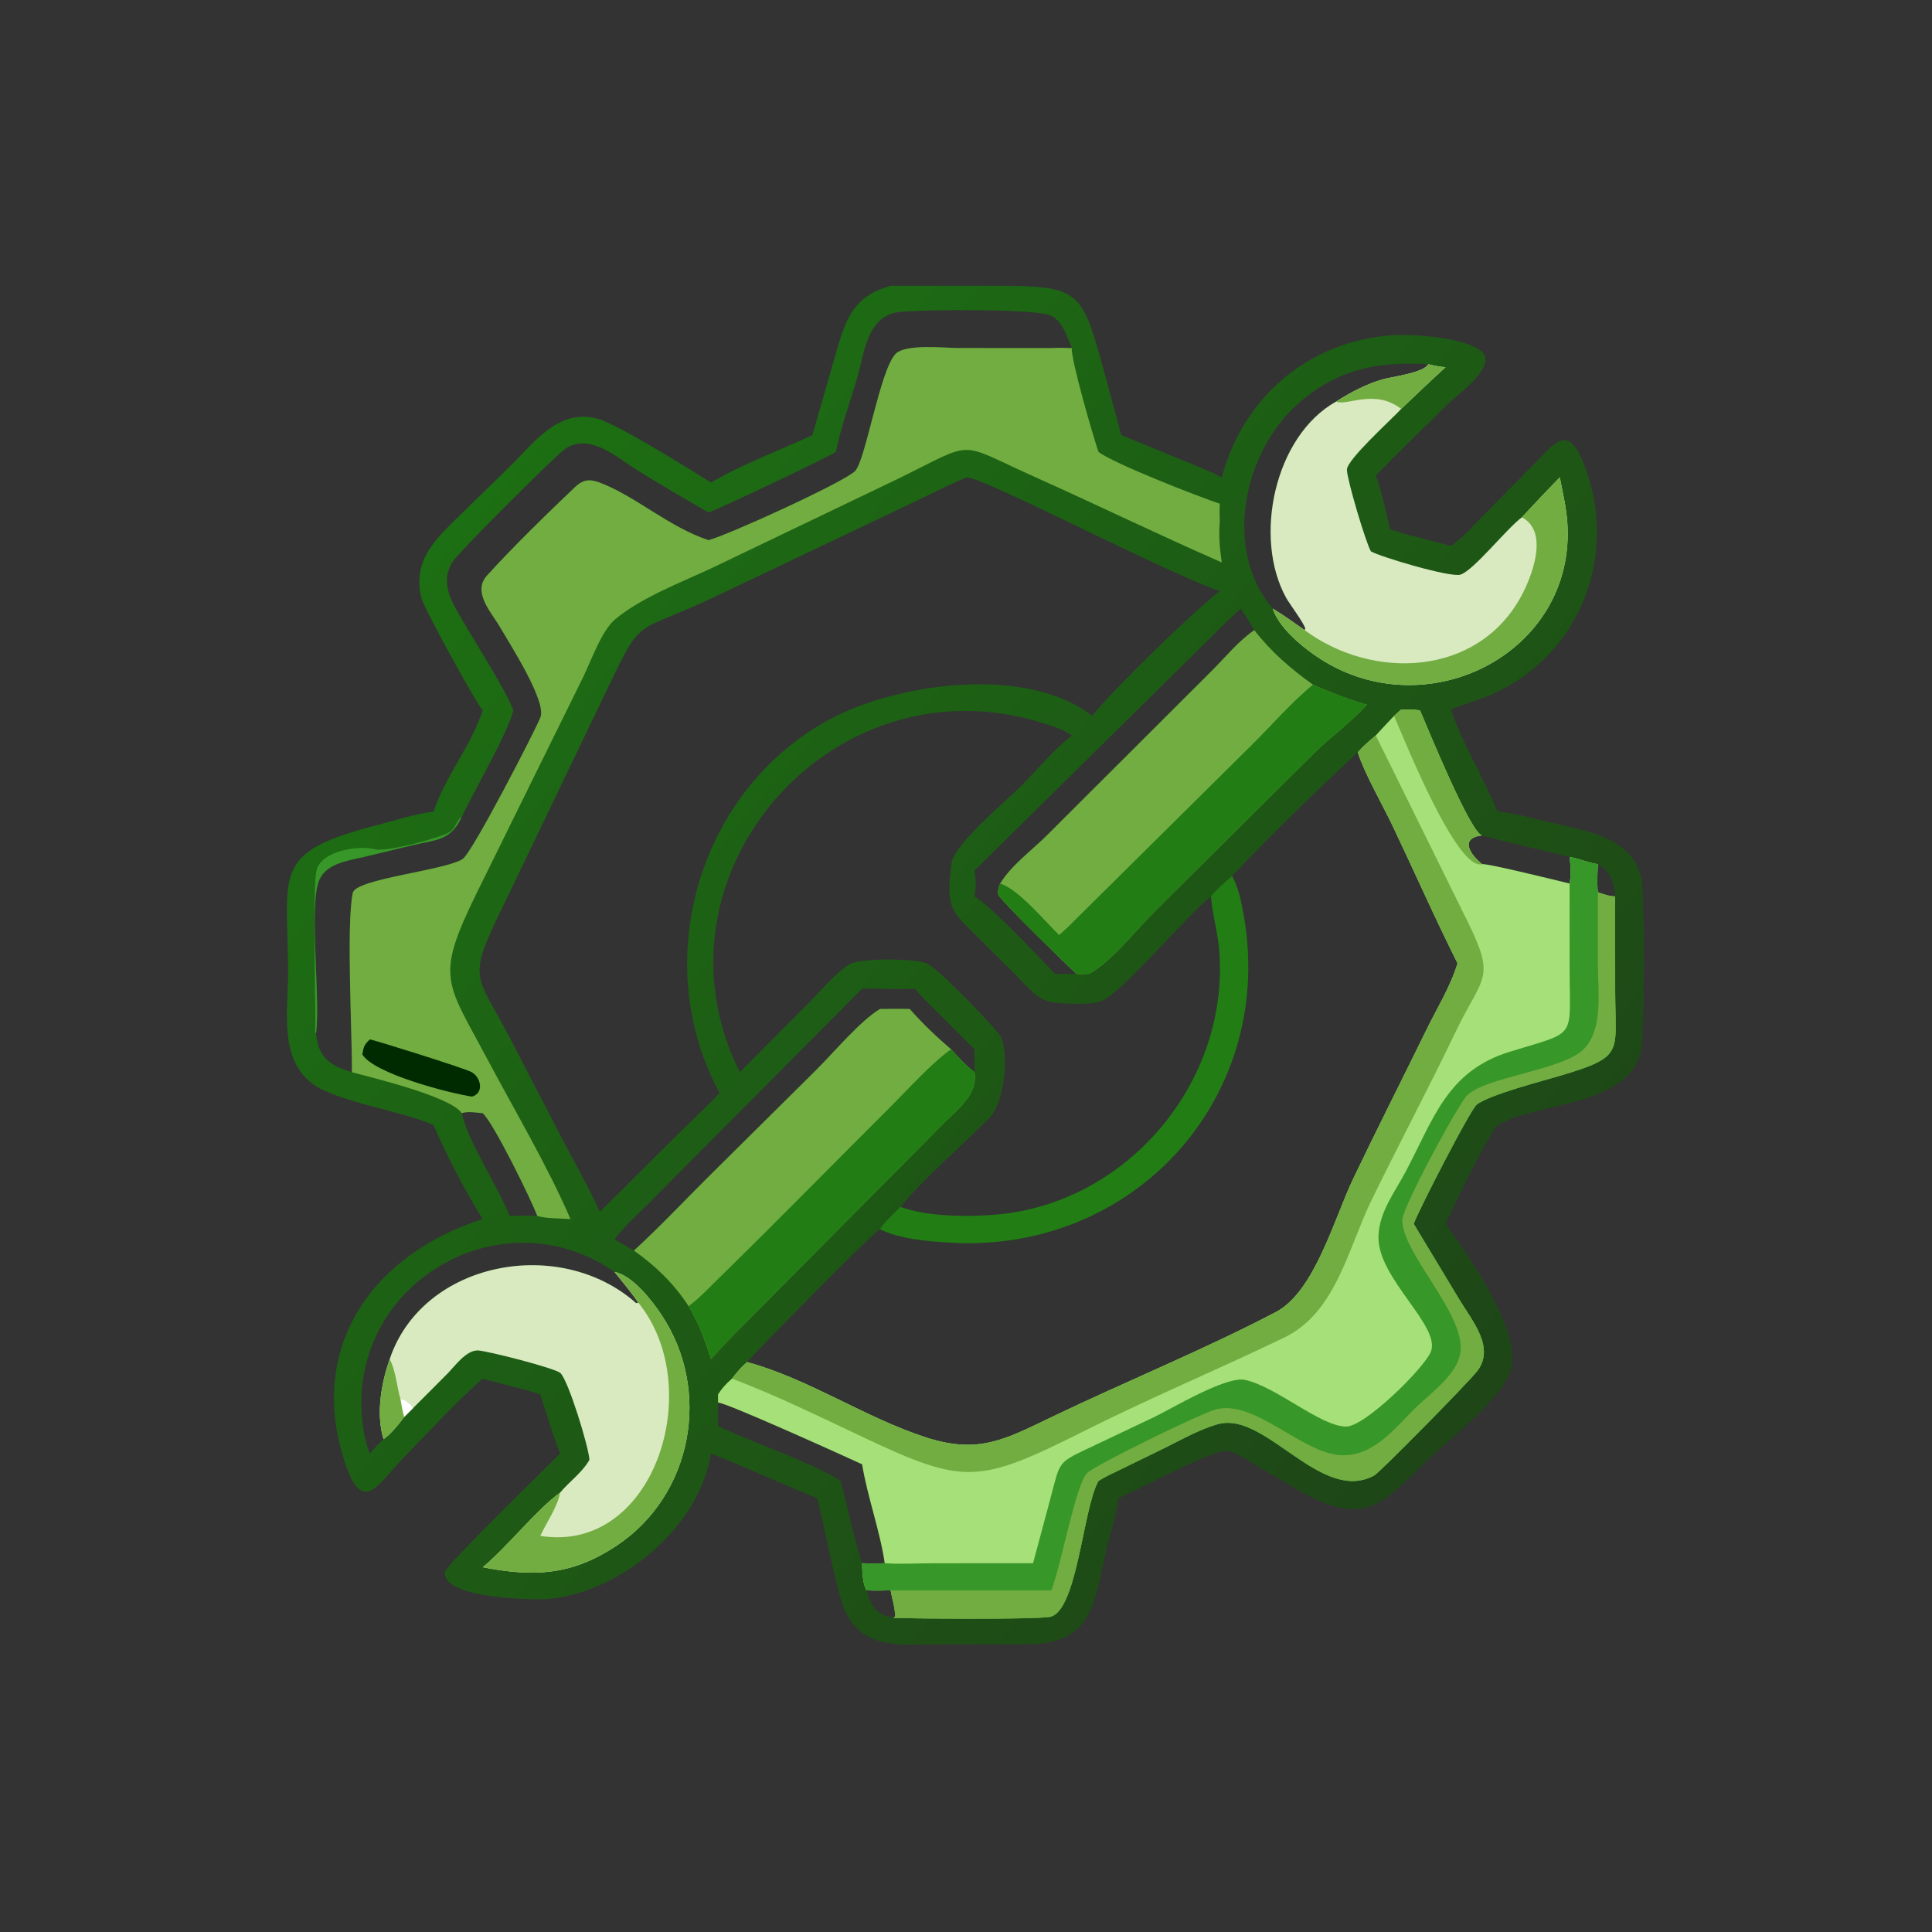
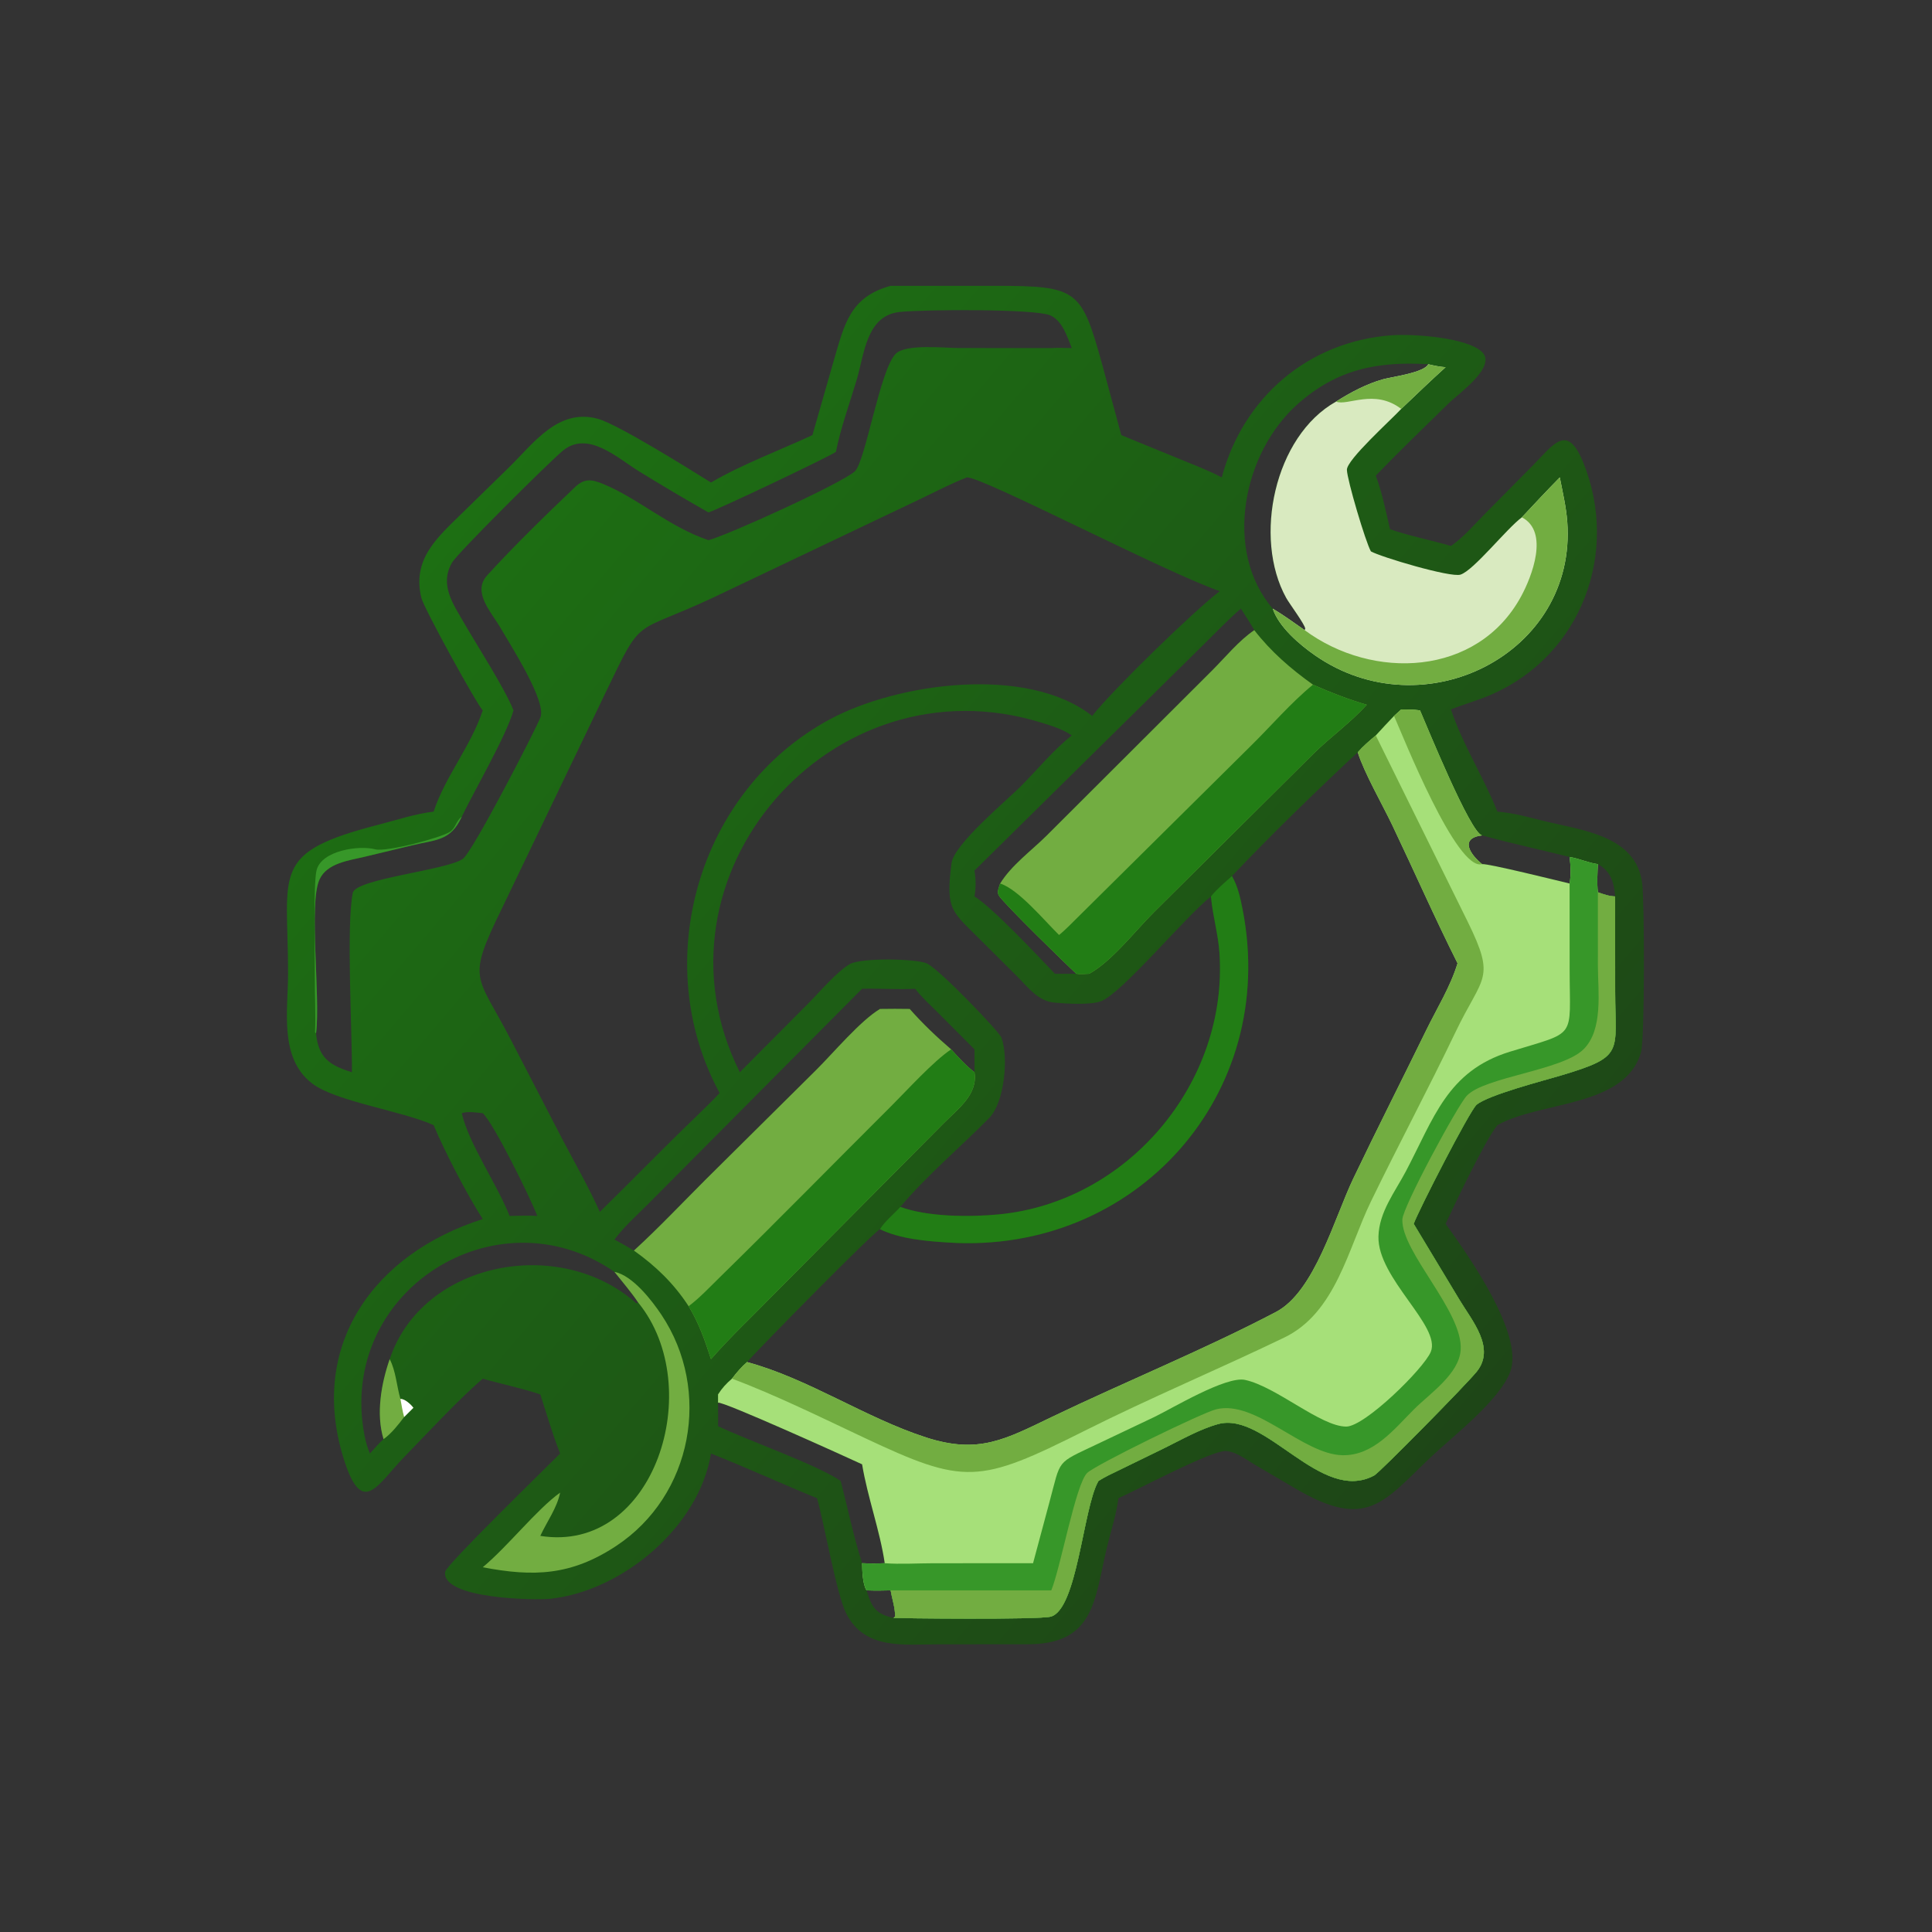
<svg xmlns="http://www.w3.org/2000/svg" width="1024" height="1024">
  <rect width="100%" height="100%" fill="#333333" stroke="none" />
  <defs>
    <linearGradient id="gradient_0" gradientUnits="userSpaceOnUse" x1="392.611" y1="372.807" x2="119.1" y2="139.41">
      <stop offset="0" stop-color="#1E4617" />
      <stop offset="1" stop-color="#1D6F13" />
    </linearGradient>
  </defs>
  <path fill="url(#gradient_0)" transform="scale(2 2)" d="M236.034 75.743L263.724 75.745C285.78 75.756 286.588 76.762 292.147 96.78L297.156 115.31L312.957 121.786C316.601 123.281 320.295 124.667 323.779 126.517C329.424 105.341 346.701 90.459 368.824 88.849C374.354 88.447 388.533 89.385 392.687 93.21C396.88 97.071 386.505 104.337 383.958 106.836C377.466 113.206 370.91 119.494 364.595 126.041C366.288 130.574 367.266 135.541 368.372 140.251C373.576 142.057 379.218 143.134 384.526 144.684C387.842 142.402 390.481 139.239 393.301 136.397L406.235 123.323C411.741 117.753 415.314 111.982 419.61 122.639C429.2 146.43 419.099 173.568 395.375 184.008C391.84 185.563 388.11 186.566 384.526 188.003C387.596 197.317 393.198 205.943 396.831 215.093C401.15 215.415 405.204 216.616 409.396 217.634C419.298 220.04 433.555 221.462 435.189 234C435.819 238.842 435.903 275.268 434.888 278.841C430.707 293.566 408.032 291.793 396.831 298.176C393.513 302.23 385.581 319.035 383.101 324.329C389.289 332.915 403.996 353.783 400.203 363.609C397.262 371.227 385.225 380.449 379.234 386.109C366.636 398.012 362.285 405.794 342.938 394.256L332.662 388.231C330.375 386.907 326.766 384.034 323.927 384.623C318.481 385.751 302.621 394.201 296.394 397.043C295.869 401.325 294.369 405.802 293.36 410.017C290.019 423.981 290.184 435.969 271.817 435.745L248.562 435.759C239.533 435.772 229.184 437.281 224.266 427.609C221.717 422.595 218.458 403.885 216.528 397.043C207.113 393.187 197.883 388.95 188.418 385.191C185.263 404.662 164.93 421.605 145.939 423.681C141.735 424.141 116.979 423.727 117.967 416.543C118.219 414.71 144.899 388.787 148.441 385.191C146.402 380.076 144.899 374.764 143.188 369.535C138.234 367.848 132.966 366.827 127.932 365.363C121.476 370.901 113.142 379.931 106.992 386.258C100.061 393.39 96.103 401.992 91.306 387.276C81.304 356.597 99.192 332.201 127.932 323.068C123.809 316.659 117.824 305.175 114.921 298.176C106.73 294.422 88.935 291.935 82.666 287.093C73.898 280.319 76.342 267.665 76.343 258.006C76.344 230.748 71.442 225.971 100.617 218.471C105.254 217.279 110.171 215.63 114.921 215.093C117.867 205.967 124.839 197.662 127.932 188.253C126.301 186.585 112.339 161.193 111.671 158.467C109.128 148.089 115.985 142.358 122.602 135.855L134.88 123.86C141.433 117.467 147.939 108.063 158.499 111.004C163.816 112.485 182.756 124.351 188.418 127.869C196.809 122.978 206.472 119.403 215.3 115.31L221.004 95.391C223.805 85.875 225.248 78.692 236.034 75.743ZM158.965 321.153C167.574 312.745 175.941 304.09 184.625 295.761C186.655 293.745 188.777 291.764 190.711 289.659C171.866 254.993 185.001 209.47 219.871 190.651C237.857 180.943 272.221 176.185 289.432 189.721C295.067 182.641 316.227 162.04 323.255 156.658C308.663 151.629 260.14 126.241 256.229 126.517C252.132 128.102 248.177 130.191 244.214 132.083L189.424 158.163C167.391 168.561 170.596 162.587 160.525 183.464L133.104 240.558C123.486 260.195 126.266 257.907 135.412 275.606L149.092 302.019C152.44 308.363 156.002 314.613 158.965 321.153ZM326.49 232.166C328.032 234.874 328.697 237.92 329.293 240.954C338.957 290.094 300.901 332.408 251.447 329.288C245.639 328.921 238.548 328.368 233.205 325.753C231.6 326.424 201.112 357.353 198.001 360.944C198.06 360.968 198.117 361.001 198.179 361.018C214.287 365.405 229.395 375.757 245.395 380.929C259.383 385.452 266.392 381.441 278.874 375.449C298.234 366.156 319.604 357.436 338.182 347.661C348.367 342.301 353.603 322.858 358.616 312.364C364.838 299.338 371.563 286.124 377.93 273.085C380.757 267.296 384.393 261.458 386.263 255.281C380.231 243.268 374.784 230.879 368.996 218.739C366.361 213.211 361.506 204.792 359.816 199.361C348.958 209.471 336.694 221.391 326.49 232.166ZM103.271 360.194C111.931 334.276 148.282 327.329 168.589 345.347L169.151 345.22C167.257 342.393 164.946 339.732 162.835 337.06C131.615 315.445 89.21 342.216 96.615 380.483C96.934 382.131 97.388 383.641 98.027 385.191C99.198 383.926 100.349 382.518 101.644 381.386C99.602 374.712 101.031 366.634 103.271 360.194ZM238.608 319.842C245.857 322.527 257.089 322.559 264.691 321.828C298.988 318.527 325.555 286.787 323.168 252.453C322.827 247.55 321.413 242.823 320.952 237.947L320.918 237.56C314.089 242.986 297.485 263.061 291.844 265.31C289.119 266.398 282.39 265.985 279.406 265.703C274.966 265.283 272.299 261.474 269.323 258.519L260.032 249.277C252.235 241.425 250.555 241.36 252.158 228.762C252.792 223.775 266.543 212.327 270.389 208.502C274.862 204.054 279.106 198.775 284.037 194.901C281.709 193.267 278.804 192.393 276.114 191.553C220.348 174.13 170.105 232.238 196.06 284.157L214.19 265.928C217.161 262.952 221.861 257.376 225.262 255.473C228.347 253.747 243.172 254.066 245.708 255.353C249.239 257.144 264.794 273.392 265.395 274.983C267.278 279.972 266.282 292.085 262.133 296.3C254.43 304.125 245.664 311.431 238.608 319.842ZM345.752 166.997L345.899 166.602C345.856 165.539 341.694 159.967 340.852 158.445C332.063 142.563 337.7 115.585 354.074 106.424C357.824 104.024 362.312 101.66 366.616 100.486C368.804 99.89 377.452 98.749 378.499 96.532C364.981 95.712 354.314 97.874 343.964 107.024C329.396 119.902 324.102 145.918 337.29 161.301C340.206 163.027 342.968 165.065 345.752 166.997ZM222.801 392.477C224.678 399.723 226.185 407.137 228.464 414.266C230.479 414.355 232.45 414.367 234.465 414.266C233.206 405.667 229.928 396.869 228.464 388.056C224.511 386.213 191.467 371.237 190.289 371.727C190.277 373.796 190.356 375.88 190.289 377.946C198.112 381.704 216.668 388.22 222.801 392.477ZM122.376 295.009C124.212 303.086 131.747 313.837 135.051 322.232C137.468 322.219 139.971 322.066 142.379 322.232C140.774 317.887 130.791 297.572 127.932 295.009C126.28 294.864 123.949 294.43 122.376 295.009ZM236.793 428.759L237.197 428.401C237.288 426.25 236.382 423.643 236.034 421.467C233.9 421.535 231.791 421.552 229.657 421.467C230.986 425.967 232.173 427.783 236.793 428.759ZM423.453 229.001C423.347 231.494 423.185 233.977 423.453 236.465C424.925 236.974 426.449 237.527 428.024 237.56C427.749 233.901 426.907 230.902 423.453 229.001ZM241.085 267.384C244.499 271.255 248.145 274.73 252.06 278.086C254.023 280.221 255.935 282.394 258.252 284.157L258.252 278.086L248.578 268.377C246.511 266.313 244.307 264.363 242.529 262.035C237.833 262.28 233.157 261.912 228.464 262.035L171.62 319.212C168.658 322.18 165.339 325.123 162.835 328.493C164.578 329.433 166.303 330.385 167.996 331.414C174.518 325.447 180.683 318.916 186.936 312.663L216.26 283.587C220.884 279.006 227.987 270.501 233.205 267.384C235.834 267.344 238.455 267.337 241.085 267.384ZM415.961 227.104C408.26 225.179 400.423 223.499 392.781 221.386C386.649 222.126 389.674 226.483 392.781 229.001C394.419 228.825 412.919 233.41 415.961 234.142C416.378 231.681 416.253 229.571 415.961 227.104ZM258.252 230.705C258.635 233.154 258.651 235.115 258.252 237.56C262.979 240.464 275.099 253.374 279.566 258.057L285.246 258.057C283.05 256.071 265.642 239.118 264.657 237.247C264.177 236.335 264.757 235.025 265.049 234.142C268.034 229.289 273.272 225.499 277.295 221.517L321.308 177.595C324.776 174.115 328.343 169.744 332.397 166.997C331.284 165.043 330.082 163.174 328.841 161.301C325.528 164.138 322.515 167.335 319.4 170.387L258.252 230.705ZM221.527 119.733C220.215 120.824 190.048 135.159 187.747 135.796C181.578 132.299 175.43 128.64 169.383 124.933C163.713 121.457 155.85 113.962 149.178 119.426C145.724 122.254 121.261 146.551 119.798 149.088C116.414 154.957 120.08 160.059 122.998 165.118C126.309 170.857 133.876 182.6 136.079 188.253C134.198 194.948 125.732 209.488 122.376 216.423C119.458 222.851 115.696 222.465 109.41 223.979L96.528 227.074C92.466 228.04 86.673 228.721 84.681 233.043C81.722 239.462 84.979 264.045 83.757 273.875C84.374 280.373 87.415 282.335 93.263 284.157C93.358 274.251 91.729 244.999 93.496 236.609C94.282 232.876 118.274 230.637 122.649 227.616C125.237 225.828 141.905 193.472 143.22 190.107C144.894 185.822 135.125 170.725 132.68 166.464C130.319 162.35 125.033 156.967 129.086 152.498C135.782 145.114 144.963 136.138 152.351 129.122C154.816 126.78 156.654 126.943 159.802 128.235C169.095 132.047 177.308 139.628 187.747 143.152C192.82 141.855 223.098 128.069 226.542 124.904C229.363 122.313 233.193 97.904 237.392 93.737C240.077 91.072 250.445 92.229 253.987 92.23L278.602 92.246C280.417 92.136 282.221 92.196 284.037 92.246C282.804 89.209 281.543 84.915 278.246 83.543C274.121 81.826 244.711 81.98 238.349 82.685C229.564 83.659 229.027 93.979 227.035 100.655C225.164 106.927 222.802 113.322 221.527 119.733Z" />
  <path fill="#A6E079" transform="scale(2 2)" d="M371.337 188.003C373.019 188.002 374.655 188.002 376.322 188.253C378.091 192.305 389.716 220.934 392.781 221.386C386.649 222.126 389.674 226.483 392.781 229.001C394.419 228.825 412.919 233.41 415.961 234.142C416.378 231.681 416.253 229.571 415.961 227.104C418.483 227.512 420.995 228.695 423.453 229.001C423.347 231.494 423.185 233.977 423.453 236.465C424.925 236.974 426.449 237.527 428.024 237.56L428.038 262.825C428.041 279.05 430.622 279.948 413.564 285.038C409.4 286.281 394.253 290.199 391.286 292.794C389.464 294.387 376.009 320.591 374.641 324.329L386.772 344.456C390.063 349.969 396.475 357.244 391.294 363.562C388.286 367.23 365.612 390.231 364.202 390.996C350.069 398.667 335.427 373.919 322.812 377.393C317.981 378.723 313.138 381.504 308.652 383.716L293.744 390.983C292.841 391.434 291.954 391.934 291.104 392.477L290.938 392.781C286.993 400.173 285.452 426.396 278.502 428.415C275.439 429.304 237.131 428.862 236.793 428.759L237.197 428.401C237.288 426.25 236.382 423.643 236.034 421.467C233.9 421.535 231.791 421.552 229.657 421.467C228.584 419.881 228.498 416.171 228.464 414.266C230.479 414.355 232.45 414.367 234.465 414.266C233.206 405.667 229.928 396.869 228.464 388.056C224.511 386.213 191.467 371.237 190.289 371.727L190.289 369.535C191.353 367.857 192.48 366.642 193.975 365.363C195.184 363.779 196.48 362.237 198.001 360.944C198.06 360.968 198.117 361.001 198.179 361.018C214.287 365.405 229.395 375.757 245.395 380.929C259.383 385.452 266.392 381.441 278.874 375.449C298.234 366.156 319.604 357.436 338.182 347.661C348.367 342.301 353.603 322.858 358.616 312.364C364.838 299.338 371.563 286.124 377.93 273.085C380.757 267.296 384.393 261.458 386.263 255.281C380.231 243.268 374.784 230.879 368.996 218.739C366.361 213.211 361.506 204.792 359.816 199.361C361.248 197.72 362.928 196.295 364.595 194.901C366.166 193.141 367.818 191.443 369.43 189.721L371.337 188.003Z" />
  <path fill="#379729" transform="scale(2 2)" d="M415.961 227.104C418.483 227.512 420.995 228.695 423.453 229.001C423.347 231.494 423.185 233.977 423.453 236.465C424.925 236.974 426.449 237.527 428.024 237.56L428.038 262.825C428.041 279.05 430.622 279.948 413.564 285.038C409.4 286.281 394.253 290.199 391.286 292.794C389.464 294.387 376.009 320.591 374.641 324.329L386.772 344.456C390.063 349.969 396.475 357.244 391.294 363.562C388.286 367.23 365.612 390.231 364.202 390.996C350.069 398.667 335.427 373.919 322.812 377.393C317.981 378.723 313.138 381.504 308.652 383.716L293.744 390.983C292.841 391.434 291.954 391.934 291.104 392.477L290.938 392.781C286.993 400.173 285.452 426.396 278.502 428.415C275.439 429.304 237.131 428.862 236.793 428.759L237.197 428.401C237.288 426.25 236.382 423.643 236.034 421.467C233.9 421.535 231.791 421.552 229.657 421.467C228.584 419.881 228.498 416.171 228.464 414.266C230.479 414.355 232.45 414.367 234.465 414.266C238.64 414.579 242.978 414.286 247.173 414.281L273.77 414.266L278.065 398.267C281.283 386.412 279.625 388.021 290.917 382.637L305.93 375.509C310.572 373.281 324.904 364.594 329.963 365.693C338.281 367.501 349.985 378.052 356.762 378.061C361.688 378.068 377.311 362.696 379.167 358.266C382.017 351.461 365.007 338.787 365.305 327.66C365.478 321.201 369.636 315.957 372.542 310.463C379.969 296.422 383.5 283.842 400.118 278.72C418.13 273.168 415.988 275.676 415.972 257.051L415.961 234.142C416.378 231.681 416.253 229.571 415.961 227.104Z" />
  <path fill="#72AD41" transform="scale(2 2)" d="M423.453 236.465C424.925 236.974 426.449 237.527 428.024 237.56L428.038 262.825C428.041 279.05 430.622 279.948 413.564 285.038C409.4 286.281 394.253 290.199 391.286 292.794C389.464 294.387 376.009 320.591 374.641 324.329L386.772 344.456C390.063 349.969 396.475 357.244 391.294 363.562C388.286 367.23 365.612 390.231 364.202 390.996C350.069 398.667 335.427 373.919 322.812 377.393C317.981 378.723 313.138 381.504 308.652 383.716L293.744 390.983C292.841 391.434 291.954 391.934 291.104 392.477L290.938 392.781C286.993 400.173 285.452 426.396 278.502 428.415C275.439 429.304 237.131 428.862 236.793 428.759L237.197 428.401C237.288 426.25 236.382 423.643 236.034 421.467L278.602 421.467C281.112 415.31 285.064 393.295 288.12 390.339C290.361 388.171 318.503 374.422 322.283 373.482C332.79 370.867 345.178 385.408 355.739 385.647C364.003 385.835 369.506 378.675 374.795 373.411C378.975 369.251 386.664 364.115 387.096 357.742C387.785 347.594 371.347 331.834 371.64 323.161C371.752 319.848 386.218 293.028 388.718 290.381C393.424 285.398 413.912 283.695 419.618 278.108C424.941 272.896 423.469 262.673 423.459 255.996L423.453 236.465Z" />
  <path fill="#72AD41" transform="scale(2 2)" d="M359.816 199.361C361.248 197.72 362.928 196.295 364.595 194.901L388.921 244.19C396.523 259.663 392.959 258.41 385.732 273.502C378.5 288.604 370.615 303.348 363.313 318.401C357.223 330.957 353.995 347.885 340.333 354.47C322.812 362.915 304.901 370.409 287.496 379.142C259.319 393.282 255.655 393.552 228.942 380.977C218.168 375.905 205.05 369.453 193.975 365.363C195.184 363.779 196.48 362.237 198.001 360.944C198.06 360.968 198.117 361.001 198.179 361.018C214.287 365.405 229.395 375.757 245.395 380.929C259.383 385.452 266.392 381.441 278.874 375.449C298.234 366.156 319.604 357.436 338.182 347.661C348.367 342.301 353.603 322.858 358.616 312.364C364.838 299.338 371.563 286.124 377.93 273.085C380.757 267.296 384.393 261.458 386.263 255.281C380.231 243.268 374.784 230.879 368.996 218.739C366.361 213.211 361.506 204.792 359.816 199.361Z" />
  <path fill="#72AD41" transform="scale(2 2)" d="M371.337 188.003C373.019 188.002 374.655 188.002 376.322 188.253C378.091 192.305 389.716 220.934 392.781 221.386C386.649 222.126 389.674 226.483 392.781 229.001C386.044 230.998 371.844 195.188 369.43 189.721L371.337 188.003Z" />
-   <path fill="#72AD41" transform="scale(2 2)" d="M284.037 92.246C283.764 95.216 289.683 115.635 291.104 119.733C294.828 122.743 317.784 131.684 323.255 133.486C323.177 135.11 323.189 136.7 323.255 138.324C322.91 142.07 323.269 145.366 323.779 149.062C306.978 141.679 290.462 133.664 273.72 126.158C253.224 116.969 258.911 116.633 237.968 126.889L188.752 150.487C180.468 154.37 170.077 158.274 163.073 164.079C159.366 167.152 156.597 175.321 154.467 179.586L126.393 236.519C115.24 259.262 118.134 259.947 129.115 280.611C136.241 294.022 145.225 309.198 151.188 323.068C148.645 322.857 144.669 322.976 142.379 322.232C140.774 317.887 130.791 297.572 127.932 295.009C126.28 294.864 123.949 294.43 122.376 295.009C119.439 290.59 98.965 285.682 93.263 284.157C93.358 274.251 91.729 244.999 93.496 236.609C94.282 232.876 118.274 230.637 122.649 227.616C125.237 225.828 141.905 193.472 143.22 190.107C144.894 185.822 135.125 170.725 132.68 166.464C130.319 162.35 125.033 156.967 129.086 152.498C135.782 145.114 144.963 136.138 152.351 129.122C154.816 126.78 156.654 126.943 159.802 128.235C169.095 132.047 177.308 139.628 187.747 143.152C192.82 141.855 223.098 128.069 226.542 124.904C229.363 122.313 233.193 97.904 237.392 93.737C240.077 91.072 250.445 92.229 253.987 92.23L278.602 92.246C280.417 92.136 282.221 92.196 284.037 92.246Z" />
-   <path fill="#002B00" transform="scale(2 2)" d="M98.027 275.458C99.093 275.562 123.125 283.099 124.953 284.108C127.514 285.522 128.336 289.704 125.085 290.613C119.246 289.747 99.063 284.563 96.019 279.429C96.323 277.474 96.554 276.786 98.027 275.458Z" />
  <path fill="#72AD41" transform="scale(2 2)" d="M332.397 166.997C336.846 172.733 342.062 177.234 347.953 181.446C352.68 183.543 357.257 185.313 362.215 186.773C357.915 191.514 352.672 195.236 348.116 199.708L305.853 241.694C300.863 246.653 294.676 254.744 288.65 258.057C287.521 258.106 286.368 258.219 285.246 258.057C283.05 256.071 265.642 239.118 264.657 237.247C264.177 236.335 264.757 235.025 265.049 234.142C268.034 229.289 273.272 225.499 277.295 221.517L321.308 177.595C324.776 174.115 328.343 169.744 332.397 166.997Z" />
  <path fill="#227D15" transform="scale(2 2)" d="M347.953 181.446C352.68 183.543 357.257 185.313 362.215 186.773C357.915 191.514 352.672 195.236 348.116 199.708L305.853 241.694C300.863 246.653 294.676 254.744 288.65 258.057C287.521 258.106 286.368 258.219 285.246 258.057C283.05 256.071 265.642 239.118 264.657 237.247C264.177 236.335 264.757 235.025 265.049 234.142C269.898 235.651 276.821 244.035 280.66 247.782C282.564 246.244 284.292 244.372 286.053 242.662L331.389 197.76C336.875 192.373 342.012 186.318 347.953 181.446Z" />
  <path fill="#72AD41" transform="scale(2 2)" d="M233.205 267.384C235.834 267.344 238.455 267.337 241.085 267.384C244.499 271.255 248.145 274.73 252.06 278.086C254.023 280.221 255.935 282.394 258.252 284.157C259.19 290.032 253.867 293.856 250.196 297.568L204.972 343.111C199.43 348.799 193.642 354.2 188.418 360.194C186.834 355.288 185.207 350.584 182.489 346.162C178.596 340.159 173.81 335.551 167.996 331.414C174.518 325.447 180.683 318.916 186.936 312.663L216.26 283.587C220.884 279.006 227.987 270.501 233.205 267.384Z" />
  <path fill="#227D15" transform="scale(2 2)" d="M182.489 346.162C185.388 343.983 187.936 341.248 190.526 338.714C205.879 323.698 220.924 308.323 236.142 293.165C240.465 288.86 247.256 281.328 252.06 278.086C254.023 280.221 255.935 282.394 258.252 284.157C259.19 290.032 253.867 293.856 250.196 297.568L204.972 343.111C199.43 348.799 193.642 354.2 188.418 360.194C186.834 355.288 185.207 350.584 182.489 346.162Z" />
-   <path fill="#D9EAC0" transform="scale(2 2)" d="M103.271 360.194C111.931 334.276 148.282 327.329 168.589 345.347L169.151 345.22C167.257 342.393 164.946 339.732 162.835 337.06C167.627 337.997 172.735 344.607 175.286 348.431C188.689 368.522 183.532 396.332 163.289 409.698C151.415 417.538 141.442 417.939 127.932 415.339C134.745 409.645 142.114 400.125 148.441 395.557C150.937 392.556 154.248 390.304 156.211 386.874C155.995 383.358 150.684 366.021 148.526 363.879C147.238 362.6 128.665 357.861 126.559 357.878C123.426 357.903 120.549 362.047 118.55 364.063L109.55 373.078L107.104 375.52C105.592 377.525 103.701 379.937 101.644 381.386C99.602 374.712 101.031 366.634 103.271 360.194Z" />
  <path fill="#72AD41" transform="scale(2 2)" d="M162.835 337.06C167.627 337.997 172.735 344.607 175.286 348.431C188.689 368.522 183.532 396.332 163.289 409.698C151.415 417.538 141.442 417.939 127.932 415.339C134.745 409.645 142.114 400.125 148.441 395.557C147.626 399.626 144.909 403.285 143.188 407.026C173.473 411.877 187.388 367.617 169.151 345.22C167.257 342.393 164.946 339.732 162.835 337.06Z" />
  <path fill="#72AD41" transform="scale(2 2)" d="M103.271 360.194C104.903 363.267 105.135 367.395 106.121 370.749C107.223 370.643 108.895 372.185 109.55 373.078L107.104 375.52C105.592 377.525 103.701 379.937 101.644 381.386C99.602 374.712 101.031 366.634 103.271 360.194Z" />
  <path fill="white" transform="scale(2 2)" d="M106.121 370.749C107.223 370.643 108.895 372.185 109.55 373.078L107.104 375.52C106.664 373.961 106.416 372.341 106.121 370.749Z" />
  <path fill="#D9EAC0" transform="scale(2 2)" d="M378.499 96.532C379.977 96.88 381.582 97.217 383.101 97.314C379.107 100.922 375.234 104.653 371.337 108.364C368.544 111.381 356.902 121.825 356.944 124.503C356.985 127.124 361.906 143.698 363.305 146.122C365.843 147.578 384.399 153.131 387.05 152.28C390.568 151.15 399.252 140.098 403.306 137.097C406.619 133.537 409.953 129.988 413.36 126.517C414.106 130.382 415.042 134.299 415.338 138.228C417.97 173.225 377.359 193.694 348.512 173.688C344.427 170.856 338.913 166.172 337.29 161.301C340.206 163.027 342.968 165.065 345.752 166.997L345.899 166.602C345.856 165.539 341.694 159.967 340.852 158.445C332.063 142.563 337.7 115.585 354.074 106.424C357.824 104.024 362.312 101.66 366.616 100.486C368.804 99.89 377.452 98.749 378.499 96.532Z" />
  <path fill="#72AD41" transform="scale(2 2)" d="M403.306 137.097C406.619 133.537 409.953 129.988 413.36 126.517C414.106 130.382 415.042 134.299 415.338 138.228C417.97 173.225 377.359 193.694 348.512 173.688C344.427 170.856 338.913 166.172 337.29 161.301C340.206 163.027 342.968 165.065 345.752 166.997C363.811 180.384 391.513 179.282 403.074 158.114C405.954 152.84 410.635 140.897 403.306 137.097Z" />
  <path fill="#72AD41" transform="scale(2 2)" d="M378.499 96.532C379.977 96.88 381.582 97.217 383.101 97.314C379.107 100.922 375.234 104.653 371.337 108.364C364.234 102.914 357.031 107.693 354.074 106.424C357.824 104.024 362.312 101.66 366.616 100.486C368.804 99.89 377.452 98.749 378.499 96.532Z" />
  <path fill="#227D15" transform="scale(2 2)" d="M326.49 232.166C328.032 234.874 328.697 237.92 329.293 240.954C338.957 290.094 300.901 332.408 251.447 329.288C245.639 328.921 238.548 328.368 233.205 325.753C234.449 323.691 236.955 321.659 238.608 319.842C245.857 322.527 257.089 322.559 264.691 321.828C298.988 318.527 325.555 286.787 323.168 252.453C322.827 247.55 321.413 242.823 320.952 237.947L320.918 237.56C322.459 235.619 324.637 233.802 326.49 232.166Z" />
  <path fill="#379729" transform="scale(2 2)" d="M83.757 273.875L83.485 273.54C83.694 268.682 83.405 264.003 83.431 259.182C83.461 253.747 83.007 234.305 83.882 230.676C85.169 225.338 95.23 223.956 99.419 225.072C102.39 225.864 116.977 221.984 119.294 220.412C120.741 219.43 120.893 217.459 122.376 216.423C119.458 222.851 115.696 222.465 109.41 223.979L96.528 227.074C92.466 228.04 86.673 228.721 84.681 233.043C81.722 239.462 84.979 264.045 83.757 273.875Z" />
</svg>